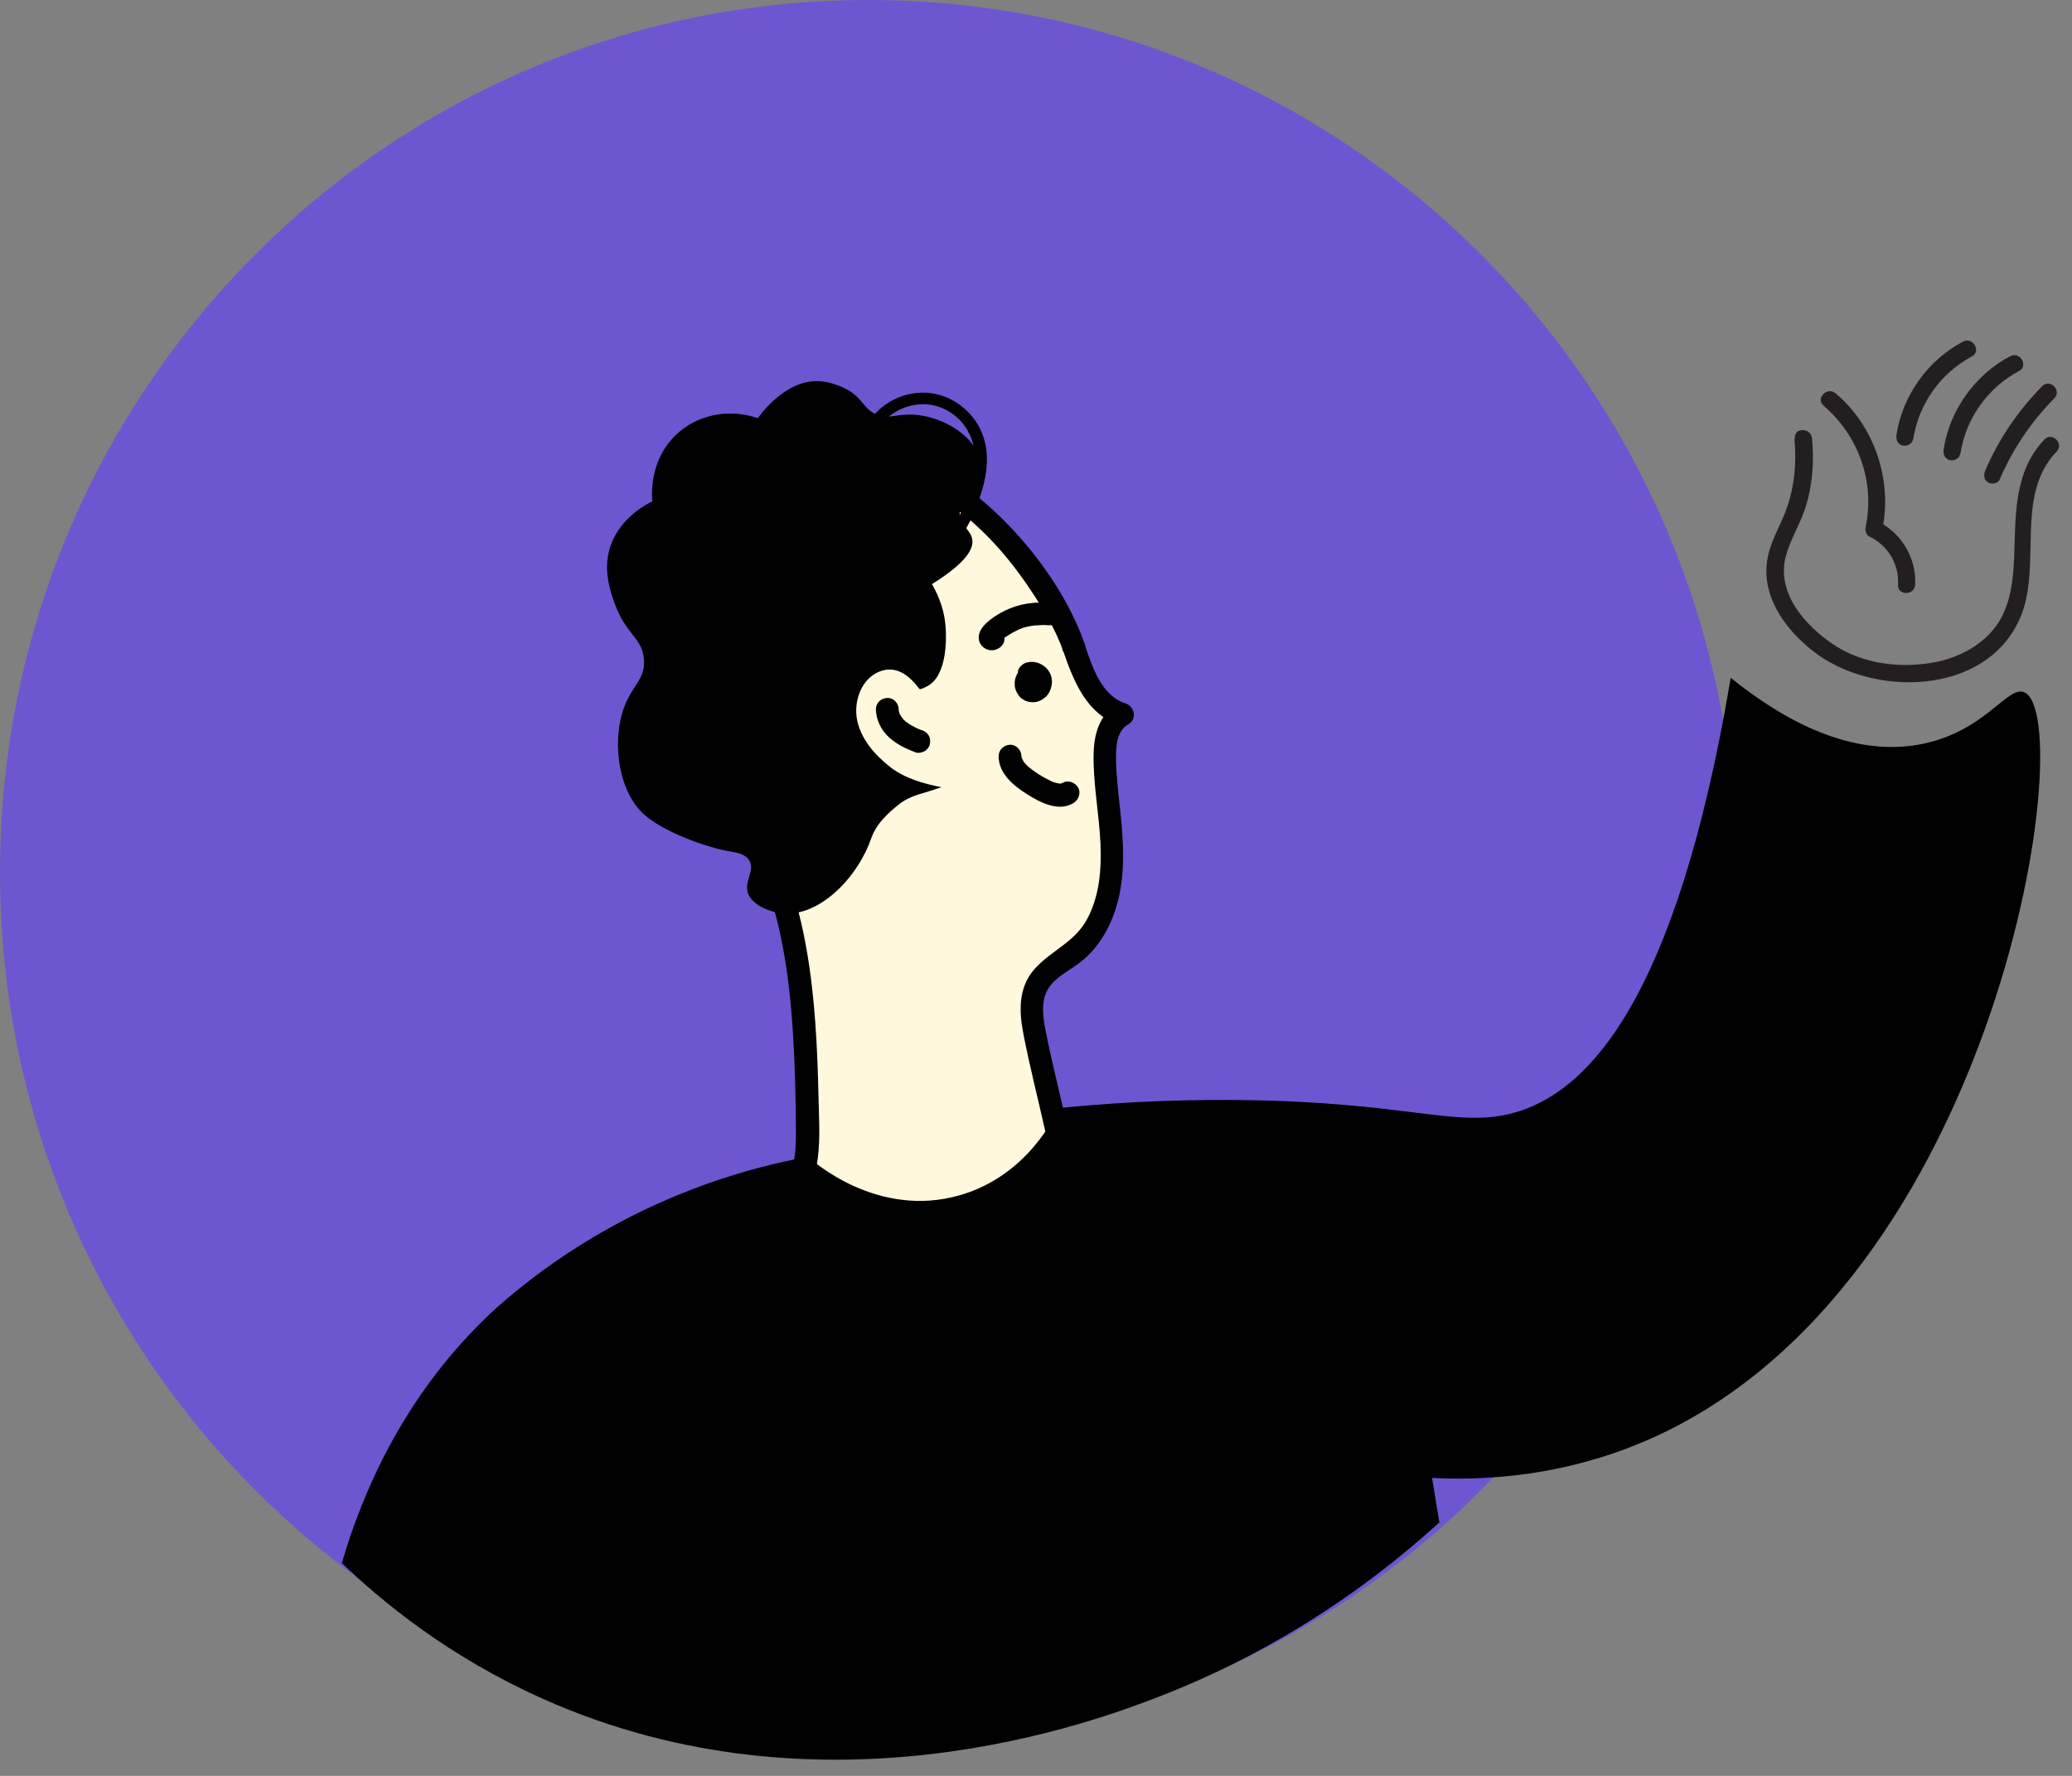
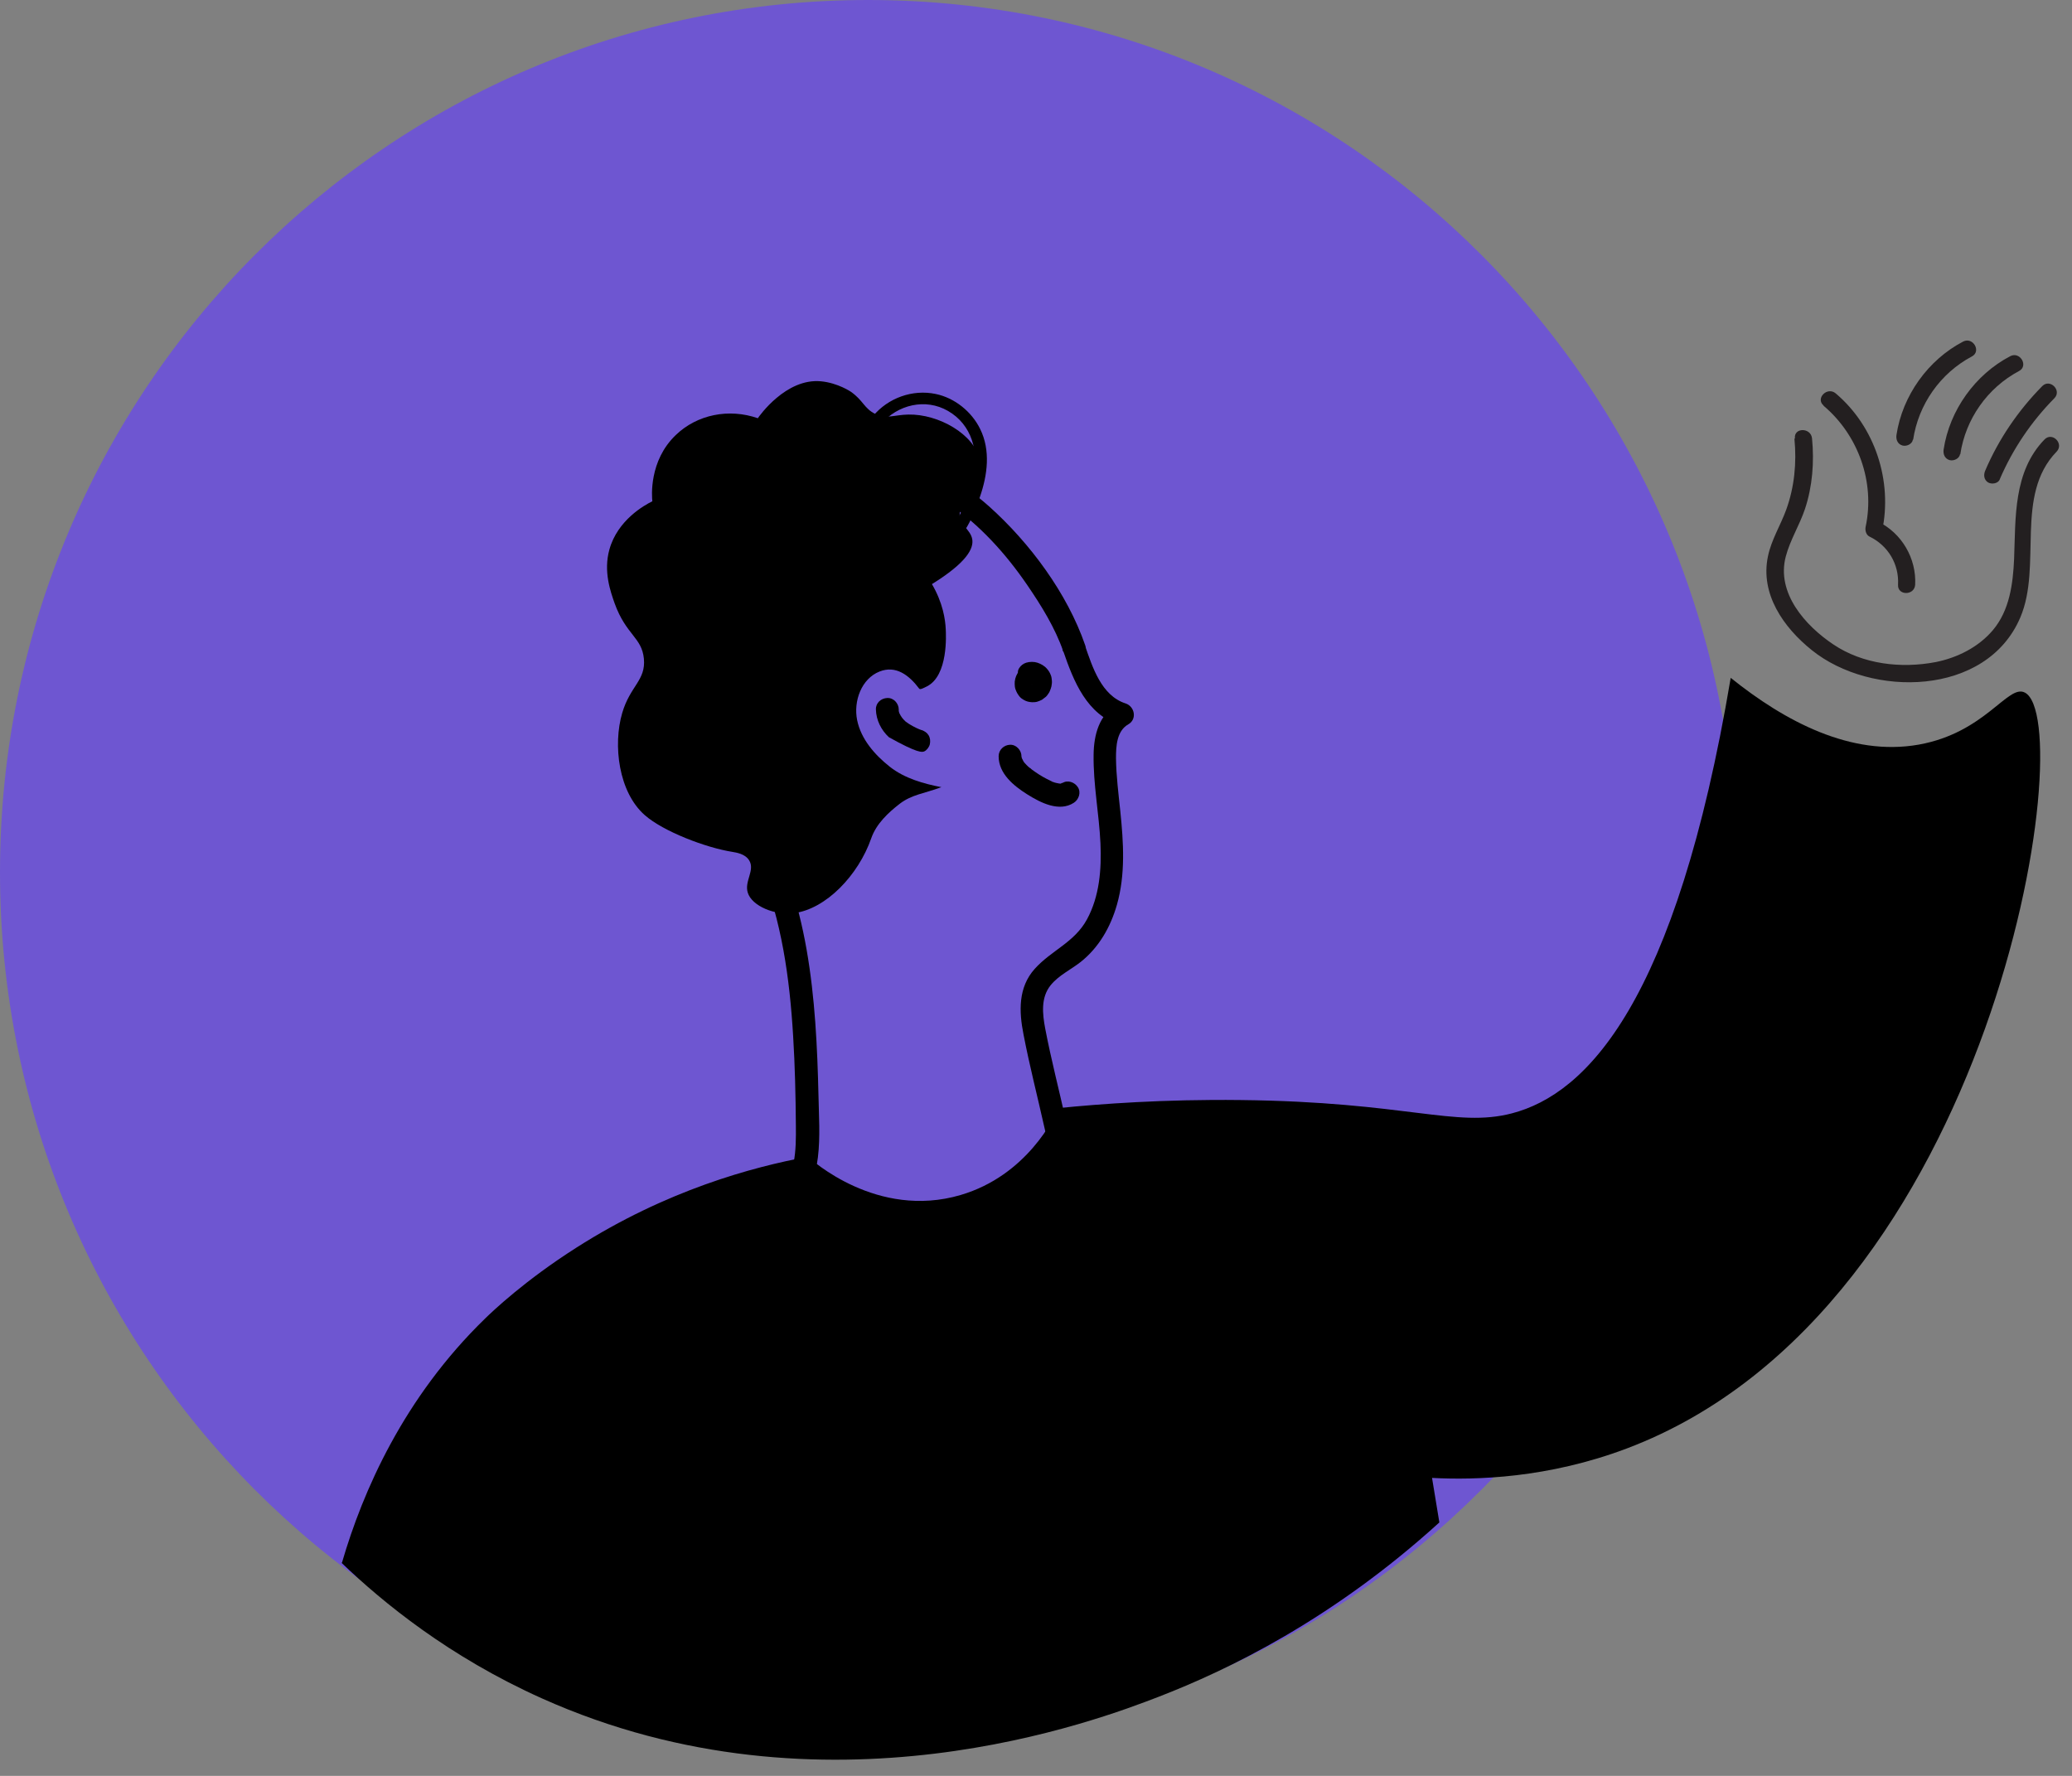
<svg xmlns="http://www.w3.org/2000/svg" width="91" height="78" viewBox="0 0 91 78" fill="none">
  <rect x="0" y="0" width="91" height="78" fill="#808080" stroke="none" />
  <path d="M38.127 76.628C59.184 76.628 76.254 59.475 76.254 38.314C76.254 17.154 59.184 0 38.127 0C17.07 0 0 17.154 0 38.314C0 59.475 17.07 76.628 38.127 76.628Z" fill="#6E56D1" />
-   <path d="M47.177 28.464C47.578 29.653 48.109 31.023 49.313 31.366C48.651 31.689 48.51 32.565 48.52 33.301C48.55 34.792 48.851 36.264 48.831 37.745C48.811 39.236 48.39 40.819 47.257 41.766C46.685 42.239 45.953 42.562 45.582 43.197C45.151 43.932 45.331 44.85 45.512 45.686C45.933 47.56 46.364 49.435 46.785 51.309C46.916 51.894 47.046 52.519 46.846 53.093C46.434 54.252 44.96 54.534 43.737 54.544C40.568 54.564 37.399 53.98 34.451 52.831C35.414 52.065 35.474 50.654 35.454 49.425C35.384 44.89 35.263 40.123 32.997 36.203C31.543 33.694 30.701 33.764 29.918 31.578C29.557 30.57 28.404 27.305 30.029 24.302C31.603 21.379 35.113 19.989 37.941 20.21C43.266 20.634 46.615 26.851 47.167 28.474L47.177 28.464Z" fill="#FFF8DD" />
  <path d="M46.697 28.598C47.158 29.938 47.73 31.379 49.184 31.853L49.063 30.936C48.271 31.389 48.041 32.276 48.03 33.143C48.01 34.453 48.271 35.743 48.331 37.043C48.381 38.181 48.291 39.361 47.74 40.378C47.188 41.396 46.175 41.739 45.443 42.555C44.711 43.371 44.751 44.429 44.952 45.437C45.213 46.798 45.563 48.148 45.864 49.498C46.015 50.154 46.165 50.798 46.306 51.453C46.446 52.108 46.606 52.794 46.145 53.328C45.513 54.053 44.27 54.053 43.398 54.053C40.379 54.033 37.401 53.439 34.593 52.35L34.813 53.197C36.227 51.967 35.977 49.811 35.947 48.128C35.897 45.981 35.796 43.825 35.425 41.709C35.054 39.592 34.402 37.567 33.319 35.743C32.527 34.423 31.273 33.395 30.632 31.994C29.148 28.739 29.338 24.648 32.367 22.36C35.114 20.284 38.795 20.173 41.633 22.098C43.016 23.035 44.18 24.325 45.122 25.706C45.734 26.603 46.336 27.57 46.697 28.608C46.907 29.213 47.88 28.951 47.659 28.336C46.867 26.048 45.233 23.852 43.448 22.249C40.86 19.942 37.501 19.035 34.182 20.254C32.497 20.869 30.993 21.937 29.98 23.428C28.817 25.141 28.516 27.238 28.807 29.253C29.007 30.654 29.448 32.206 30.261 33.375C30.682 33.969 31.193 34.483 31.634 35.057C32.346 35.965 32.918 37.002 33.359 38.071C34.332 40.419 34.683 42.978 34.834 45.508C34.914 46.808 34.944 48.118 34.954 49.428C34.964 50.496 34.964 51.725 34.091 52.481C33.781 52.753 33.991 53.197 34.312 53.328C36.809 54.295 39.436 54.87 42.114 55.021C43.799 55.122 46.657 55.293 47.328 53.237C47.73 51.998 47.098 50.446 46.817 49.236C46.516 47.886 46.165 46.536 45.904 45.175C45.784 44.53 45.704 43.815 46.145 43.271C46.496 42.837 47.038 42.585 47.459 42.253C48.261 41.618 48.773 40.721 49.053 39.743C49.434 38.403 49.344 37.013 49.204 35.642C49.123 34.866 49.023 34.08 49.013 33.304C49.013 32.77 49.043 32.105 49.555 31.813C49.946 31.591 49.836 31.027 49.434 30.896C48.371 30.553 47.98 29.303 47.649 28.346C47.439 27.741 46.476 28.003 46.687 28.618L46.697 28.598Z" fill="black" />
-   <path d="M46.276 26.506C45.513 26.395 44.751 26.506 44.059 26.859C43.748 27.02 43.428 27.232 43.197 27.494C42.966 27.757 42.886 28.13 43.147 28.392C43.407 28.654 43.849 28.604 44.049 28.291C44.19 28.069 44.099 27.726 43.869 27.605C43.618 27.474 43.337 27.555 43.187 27.787V27.807L43.357 27.626H43.337L43.588 27.565L43.849 27.676L43.979 27.898L43.899 28.221L43.929 28.19C43.929 28.19 43.969 28.15 43.989 28.13C44.029 28.09 44.069 28.059 44.109 28.019C44.13 27.999 44.15 27.989 44.17 27.968C44.089 28.039 44.17 27.968 44.18 27.968C44.22 27.938 44.27 27.908 44.32 27.878C44.41 27.817 44.511 27.767 44.611 27.716C44.631 27.706 44.661 27.696 44.681 27.676C44.681 27.676 44.771 27.636 44.711 27.656C44.651 27.676 44.741 27.656 44.751 27.646C44.781 27.636 44.811 27.626 44.852 27.605C44.952 27.565 45.062 27.535 45.172 27.515C45.223 27.505 45.283 27.494 45.333 27.484C45.363 27.484 45.383 27.484 45.413 27.474C45.373 27.474 45.343 27.474 45.403 27.474C45.523 27.474 45.634 27.454 45.754 27.454C45.814 27.454 45.864 27.454 45.914 27.454C45.945 27.454 46.125 27.474 46.005 27.454C46.266 27.494 46.556 27.394 46.627 27.101C46.677 26.859 46.556 26.526 46.276 26.476V26.506Z" fill="black" />
  <path d="M45.326 30.096C45.326 30.096 45.366 30.086 45.396 30.076L45.266 30.096C45.266 30.096 45.326 30.096 45.366 30.096L45.236 30.076C45.236 30.076 45.306 30.086 45.336 30.107L45.216 30.056C45.216 30.056 45.276 30.086 45.306 30.107L45.206 30.026C45.206 30.026 45.256 30.066 45.276 30.096L45.196 29.996C45.196 29.996 45.226 30.046 45.236 30.076L45.185 29.955C45.185 29.955 45.206 30.016 45.206 30.046L45.185 29.915C45.185 29.915 45.185 29.985 45.185 30.026L45.206 29.895C45.206 29.895 45.185 29.965 45.175 29.996L45.226 29.875C45.226 29.875 45.196 29.935 45.175 29.965L45.256 29.864C45.256 29.864 45.216 29.905 45.196 29.925L45.296 29.844C45.296 29.844 45.246 29.885 45.216 29.895L45.336 29.844C45.336 29.844 45.286 29.864 45.256 29.864L45.386 29.844C45.386 29.844 45.336 29.844 45.316 29.844L45.446 29.864C45.446 29.864 45.406 29.864 45.386 29.844L45.506 29.895C45.506 29.895 45.466 29.875 45.446 29.854L45.547 29.935C45.547 29.935 45.516 29.905 45.496 29.885L45.577 29.985C45.577 29.985 45.547 29.945 45.536 29.915L45.587 30.036C45.587 30.036 45.567 29.975 45.567 29.945L45.587 30.076C45.587 30.076 45.587 30.016 45.587 29.985L45.567 30.117C45.567 30.117 45.577 30.056 45.597 30.026L45.547 30.147C45.547 30.147 45.577 30.086 45.597 30.056L45.516 30.157C45.516 30.157 45.577 30.086 45.607 30.066L45.506 30.147C45.506 30.147 45.536 30.127 45.547 30.117C45.657 30.046 45.747 29.945 45.777 29.814C45.797 29.744 45.797 29.683 45.777 29.612C45.777 29.542 45.757 29.481 45.717 29.421C45.647 29.31 45.547 29.219 45.416 29.189C45.286 29.159 45.145 29.169 45.025 29.239C44.885 29.33 44.764 29.441 44.684 29.582C44.604 29.713 44.554 29.895 44.564 30.046C44.564 30.127 44.574 30.207 44.604 30.288C44.654 30.419 44.694 30.49 44.784 30.601C44.834 30.661 44.895 30.701 44.965 30.742C45.085 30.812 45.185 30.833 45.326 30.843C45.406 30.843 45.496 30.843 45.577 30.812C45.637 30.792 45.687 30.772 45.747 30.742C45.767 30.732 45.787 30.722 45.807 30.701C45.847 30.671 45.898 30.631 45.938 30.601C45.978 30.56 46.018 30.51 46.048 30.459C46.098 30.399 46.118 30.318 46.148 30.248C46.158 30.218 46.168 30.177 46.178 30.147C46.188 30.066 46.208 29.985 46.198 29.905C46.188 29.824 46.188 29.754 46.158 29.673C46.108 29.542 46.068 29.471 45.978 29.37C45.877 29.249 45.717 29.159 45.567 29.108C45.416 29.058 45.226 29.058 45.065 29.108C44.945 29.148 44.834 29.229 44.764 29.34C44.724 29.401 44.704 29.461 44.704 29.532C44.694 29.602 44.694 29.663 44.704 29.733C44.744 29.854 44.815 29.975 44.935 30.036C45.055 30.096 45.196 30.127 45.326 30.086V30.096Z" fill="black" />
  <path d="M46.647 34.384C46.647 34.384 46.537 34.434 46.607 34.414C46.667 34.394 46.587 34.414 46.577 34.414C46.687 34.414 46.527 34.434 46.577 34.414H46.497C46.416 34.414 46.497 34.424 46.517 34.414C46.507 34.414 46.437 34.394 46.416 34.394C46.356 34.384 46.296 34.364 46.246 34.344C46.216 34.344 46.196 34.324 46.176 34.313C46.246 34.344 46.196 34.313 46.156 34.303C46.096 34.273 46.035 34.243 45.975 34.213C45.855 34.152 45.735 34.082 45.624 34.011C45.514 33.941 45.414 33.87 45.303 33.789C45.263 33.759 45.354 33.83 45.283 33.769C45.263 33.749 45.243 33.729 45.213 33.719C45.163 33.679 45.123 33.638 45.083 33.598C45.043 33.558 45.003 33.507 44.962 33.467C45.003 33.517 44.983 33.497 44.962 33.457C44.952 33.437 44.932 33.417 44.922 33.386C44.922 33.366 44.872 33.316 44.882 33.296C44.882 33.316 44.912 33.376 44.882 33.306L44.862 33.235C44.862 33.296 44.862 33.316 44.862 33.276C44.862 33.255 44.862 33.235 44.862 33.215C44.862 32.953 44.632 32.701 44.361 32.711C44.09 32.721 43.859 32.933 43.859 33.215C43.859 33.981 44.521 34.515 45.113 34.888C45.705 35.261 46.517 35.674 47.159 35.261C47.379 35.12 47.489 34.807 47.339 34.576C47.199 34.354 46.888 34.243 46.657 34.394L46.647 34.384Z" fill="black" />
  <path d="M40.924 25.645C41.416 26.482 41.516 27.217 41.536 27.63C41.546 27.852 41.656 29.676 40.704 30.15C40.563 30.22 40.413 30.301 40.373 30.25C39.921 29.646 39.34 29.212 38.628 29.495C37.836 29.807 37.474 30.795 37.645 31.631C37.816 32.467 38.417 33.153 39.079 33.677C39.731 34.191 40.563 34.422 41.345 34.574C40.583 34.856 40.052 34.896 39.52 35.299C38.999 35.702 38.487 36.186 38.267 36.811C37.695 38.453 36.271 39.925 34.877 40.106C34.035 40.217 33.022 39.794 32.842 39.209C32.681 38.705 33.172 38.222 32.902 37.788C32.721 37.496 32.33 37.446 32.16 37.415C31.006 37.234 29.131 36.519 28.319 35.803C27.166 34.795 26.915 32.719 27.326 31.319C27.677 30.119 28.369 29.888 28.279 28.93C28.189 27.993 27.497 27.892 26.995 26.502C26.815 25.988 26.494 25.101 26.765 24.133C27.125 22.843 28.299 22.189 28.65 22.017C28.63 21.826 28.489 20.244 29.683 19.105C30.615 18.208 32.009 17.926 33.283 18.369C33.343 18.279 34.516 16.606 36.05 16.747C36.803 16.817 37.374 17.21 37.374 17.21C37.916 17.593 37.956 17.946 38.437 18.178C38.939 18.42 39.28 18.218 39.891 18.208C41.215 18.178 42.799 19.075 43.03 20.203C43.11 20.576 43.07 21.12 42.83 21.574C42.549 22.088 42.188 22.168 42.148 22.561C42.108 23.045 42.619 23.237 42.699 23.68C42.769 24.083 42.478 24.698 40.914 25.665L40.924 25.645Z" fill="black" />
-   <path d="M40.475 32.068C40.425 32.048 40.374 32.028 40.314 32.008L40.435 32.058C40.194 31.957 39.963 31.837 39.763 31.685L39.863 31.766C39.753 31.685 39.662 31.584 39.572 31.473L39.652 31.574C39.582 31.483 39.532 31.393 39.482 31.292L39.532 31.413C39.492 31.322 39.472 31.231 39.452 31.141L39.472 31.272C39.472 31.272 39.472 31.201 39.472 31.161C39.472 30.899 39.251 30.646 38.971 30.657C38.69 30.667 38.459 30.878 38.469 31.161C38.479 31.625 38.7 32.068 39.041 32.381C39.382 32.694 39.783 32.885 40.214 33.047C40.324 33.097 40.505 33.047 40.605 32.996C40.705 32.946 40.806 32.815 40.836 32.694C40.866 32.563 40.856 32.421 40.786 32.3C40.715 32.179 40.615 32.119 40.485 32.068H40.475Z" fill="black" />
+   <path d="M40.475 32.068C40.425 32.048 40.374 32.028 40.314 32.008L40.435 32.058C40.194 31.957 39.963 31.837 39.763 31.685L39.863 31.766C39.753 31.685 39.662 31.584 39.572 31.473L39.652 31.574C39.582 31.483 39.532 31.393 39.482 31.292L39.532 31.413C39.492 31.322 39.472 31.231 39.452 31.141L39.472 31.272C39.472 31.272 39.472 31.201 39.472 31.161C39.472 30.899 39.251 30.646 38.971 30.657C38.69 30.667 38.459 30.878 38.469 31.161C38.479 31.625 38.7 32.068 39.041 32.381C40.324 33.097 40.505 33.047 40.605 32.996C40.705 32.946 40.806 32.815 40.836 32.694C40.866 32.563 40.856 32.421 40.786 32.3C40.715 32.179 40.615 32.119 40.485 32.068H40.475Z" fill="black" />
  <path d="M15.02 68.632C15.933 65.498 17.728 61.386 21.308 57.91C21.629 57.597 23.052 56.237 25.319 54.796C29.27 52.276 33.041 51.258 35.487 50.805C35.628 50.936 38.516 53.566 42.186 52.488C45.104 51.631 46.318 49.062 46.498 48.669C48.303 48.487 51.091 48.276 54.491 48.316C61.791 48.396 63.927 49.545 66.404 48.9C69.673 48.044 73.604 44.063 76.011 29.773C78.397 31.688 81.296 33.23 84.264 32.706C87.202 32.182 88.185 30.035 88.927 30.418C91.344 31.648 87.674 57.496 71.438 63.623C67.988 64.923 64.84 65.014 62.894 64.913L63.215 66.868C58.492 71.161 53.899 73.358 50.91 74.517C48.293 75.525 36.229 80.17 23.805 74.598C19.733 72.774 16.815 70.385 15 68.642L15.02 68.632Z" fill="black" />
  <path d="M38.868 25.104C39.108 24.64 39.55 24.297 40.081 24.237C40.582 24.186 41.054 24.307 41.535 24.086C42.357 23.683 42.758 22.625 43.039 21.818C43.37 20.861 43.511 19.783 43.049 18.846C42.678 18.08 41.926 17.475 41.094 17.304C40.081 17.092 39.008 17.475 38.346 18.271C38.136 18.513 38.487 18.876 38.697 18.624C39.419 17.777 40.643 17.475 41.635 18.049C42.688 18.654 42.999 19.853 42.748 20.992C42.618 21.576 42.398 22.141 42.127 22.665C41.906 23.108 41.595 23.592 41.084 23.713C40.753 23.794 40.402 23.713 40.061 23.743C39.84 23.763 39.62 23.814 39.419 23.904C38.978 24.096 38.637 24.438 38.416 24.862C38.266 25.144 38.697 25.406 38.848 25.114L38.868 25.104Z" fill="black" />
  <path d="M78.81 19.274C78.911 20.332 78.81 21.39 78.449 22.387C78.199 23.073 77.797 23.708 77.647 24.433C77.296 26.096 78.339 27.567 79.572 28.555C82.17 30.651 87.244 30.601 88.728 27.124C89.701 24.846 88.467 21.753 90.323 19.838C90.663 19.485 90.132 18.951 89.791 19.304C88.417 20.725 88.528 22.73 88.457 24.554C88.407 25.652 88.257 26.811 87.525 27.678C86.893 28.424 85.97 28.887 85.018 29.079C83.493 29.371 81.819 29.18 80.515 28.303C79.282 27.477 78.008 26.046 78.429 24.443C78.62 23.718 79.031 23.073 79.272 22.357C79.603 21.36 79.683 20.291 79.582 19.253C79.532 18.77 78.78 18.77 78.83 19.253L78.81 19.274Z" fill="#231F20" />
  <path d="M80.091 17.823C81.615 19.112 82.357 21.178 81.936 23.143C81.906 23.294 81.956 23.496 82.106 23.567C82.919 23.96 83.41 24.776 83.36 25.683C83.33 26.167 84.082 26.167 84.112 25.683C84.172 24.524 83.52 23.416 82.487 22.912L82.658 23.335C83.129 21.118 82.347 18.739 80.622 17.278C80.251 16.966 79.72 17.5 80.091 17.812V17.823Z" fill="#231F20" />
  <path d="M84.023 19.315C84.254 17.763 85.217 16.393 86.6 15.657C87.032 15.435 86.651 14.78 86.219 15.002C84.675 15.808 83.552 17.381 83.291 19.104C83.261 19.305 83.341 19.507 83.552 19.567C83.733 19.618 83.983 19.507 84.013 19.305L84.023 19.315Z" fill="#231F20" />
  <path d="M86.094 19.956C86.324 18.404 87.287 17.034 88.671 16.298C89.102 16.076 88.721 15.421 88.29 15.643C86.746 16.449 85.622 18.021 85.362 19.744C85.332 19.946 85.412 20.147 85.622 20.208C85.803 20.258 86.053 20.147 86.084 19.946L86.094 19.956Z" fill="#231F20" />
  <path d="M87.828 21.049C88.4 19.719 89.212 18.52 90.225 17.492C90.566 17.149 90.034 16.615 89.694 16.958C88.641 18.026 87.778 19.286 87.186 20.677C87.106 20.868 87.136 21.08 87.317 21.191C87.477 21.281 87.748 21.241 87.828 21.059V21.049Z" fill="#231F20" />
</svg>